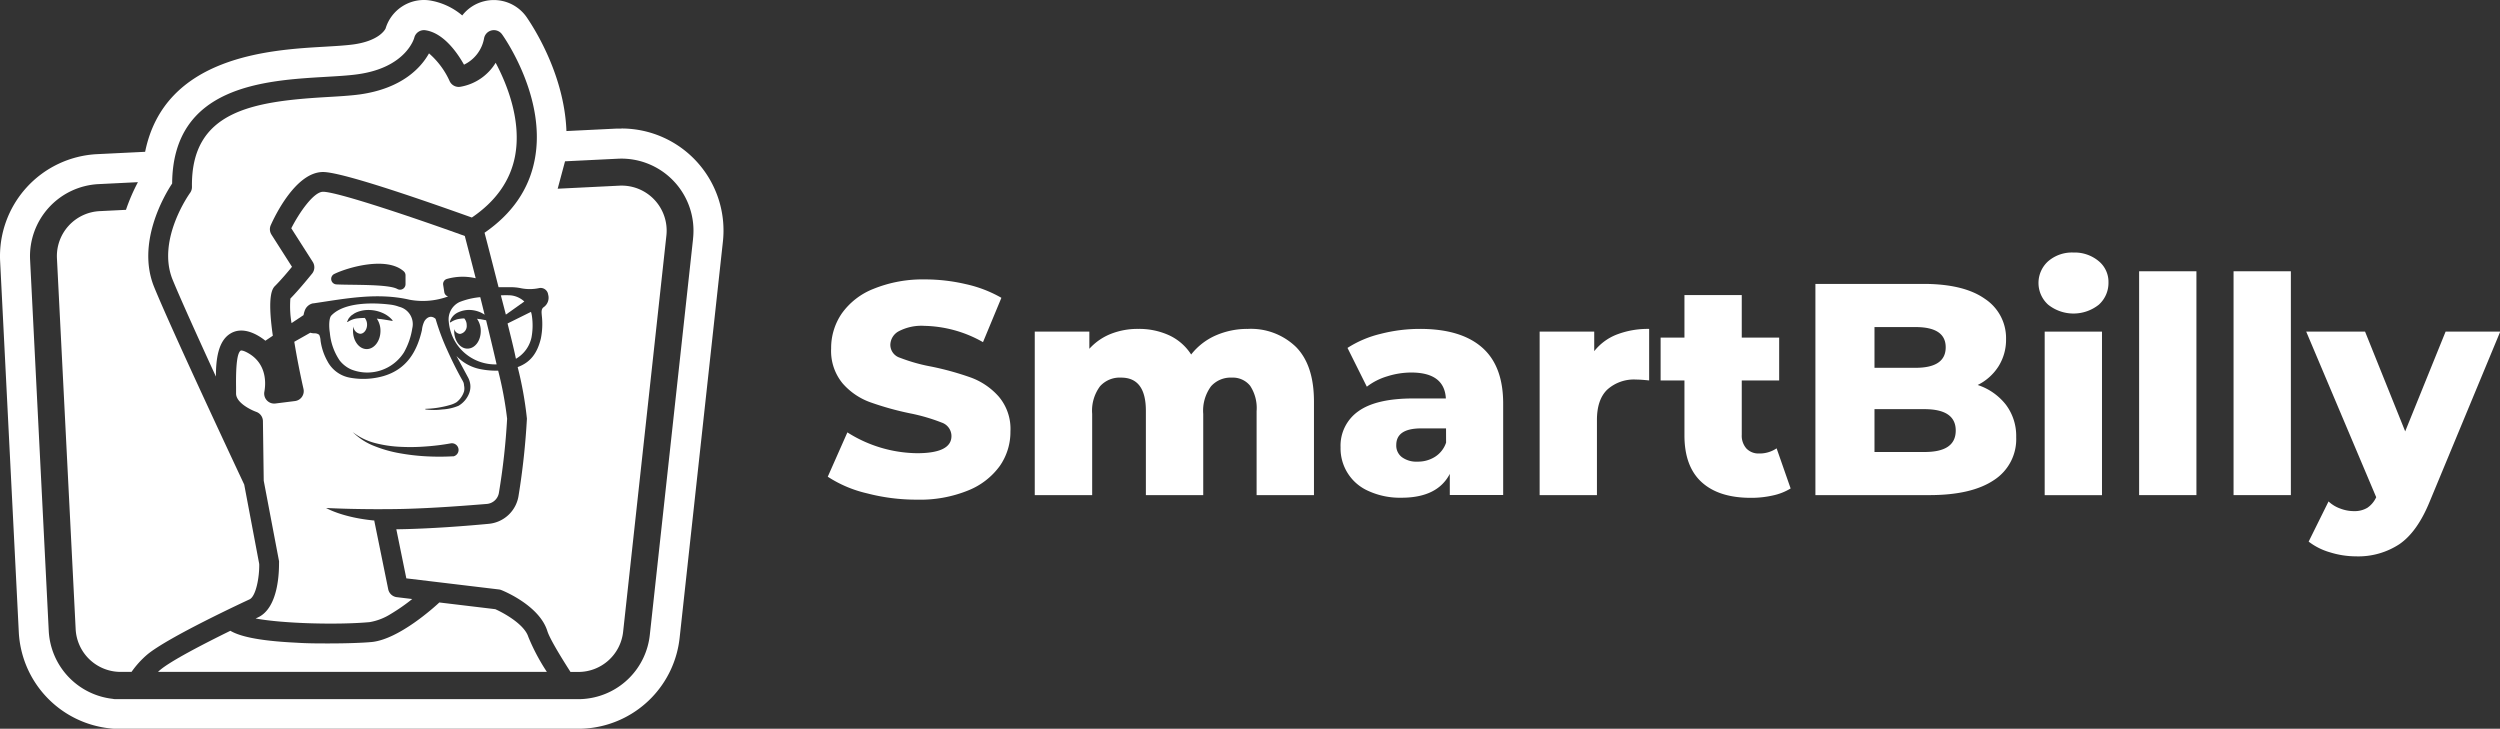
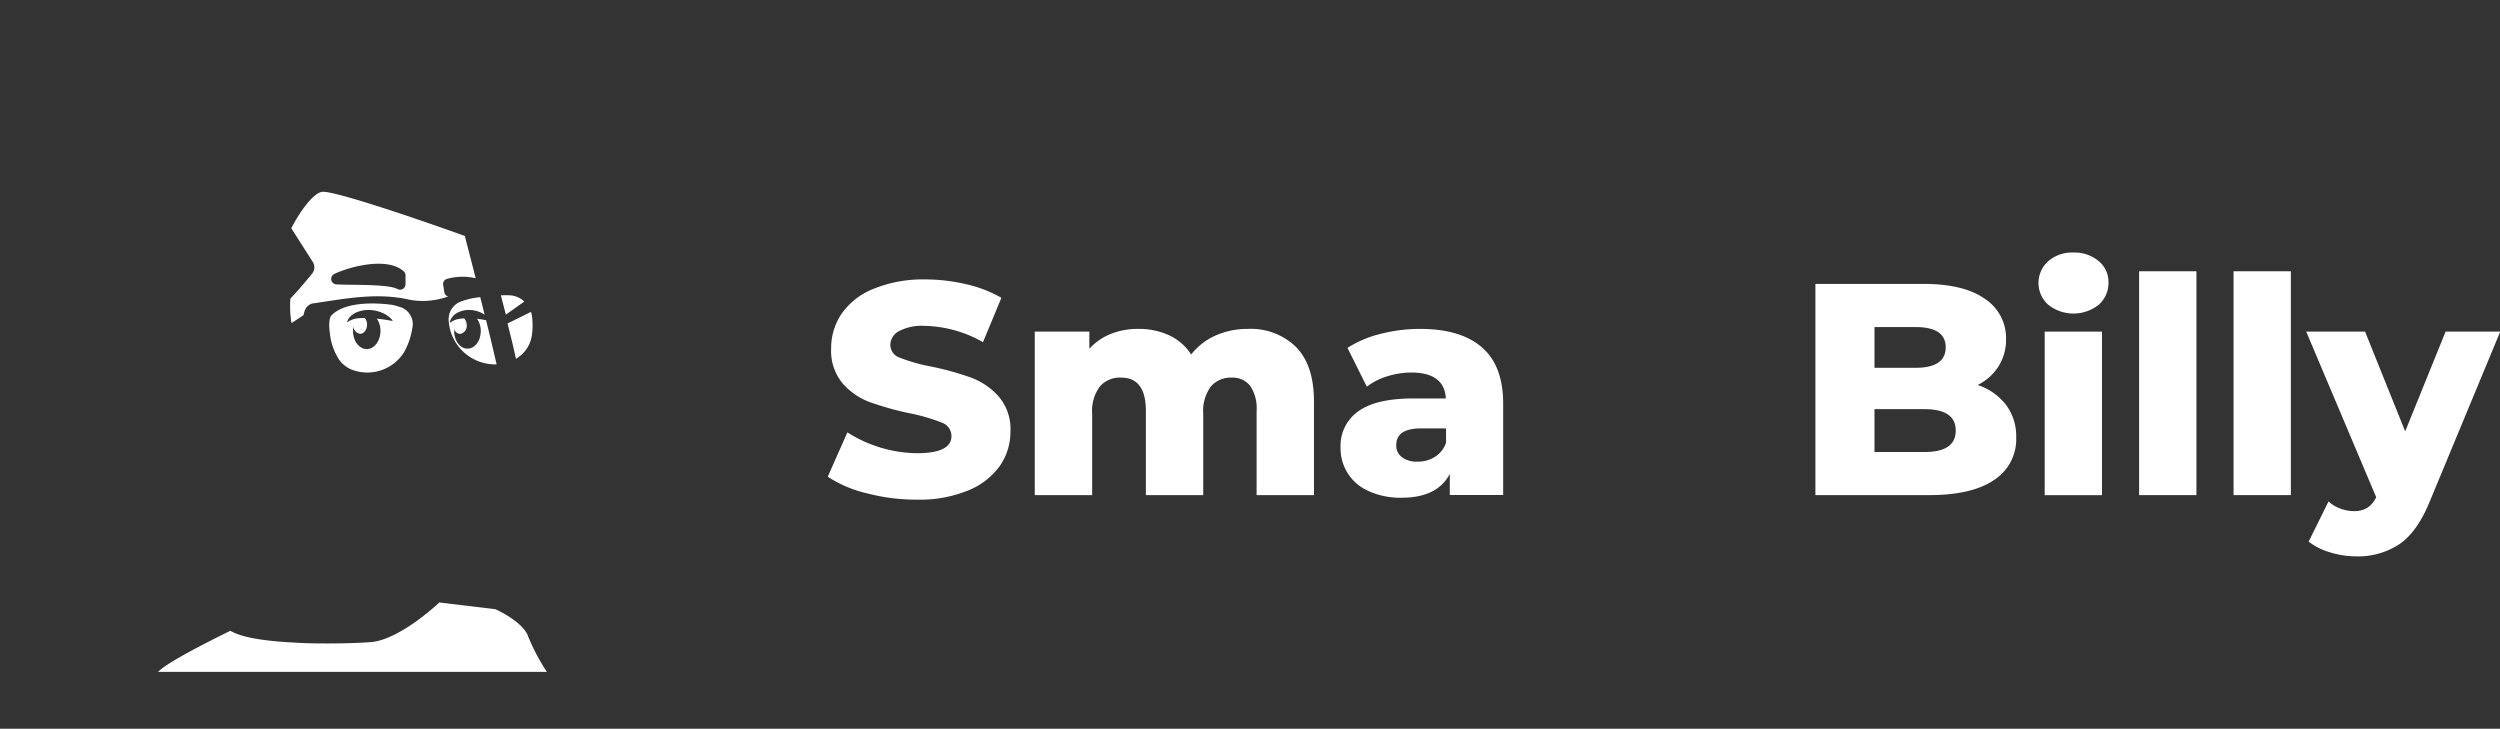
<svg xmlns="http://www.w3.org/2000/svg" xmlns:ns1="http://sodipodi.sourceforge.net/DTD/sodipodi-0.dtd" xmlns:ns2="http://www.inkscape.org/namespaces/inkscape" id="Livello_1" data-name="Livello 1" viewBox="0 0 499.817 145.7" version="1.1" ns1:docname="logo.svg" width="499.817" height="145.7" ns2:version="0.92.3 (2405546, 2018-03-11)">
  <rect x="0" y="0" width="499.817" height="145.7" fill="#333333" stroke="none" />
  <ns1:namedview pagecolor="#ffffff" bordercolor="#666666" borderopacity="1" objecttolerance="10" gridtolerance="10" guidetolerance="10" ns2:pageopacity="0" ns2:pageshadow="2" ns2:window-width="1920" ns2:window-height="1017" id="namedview47" showgrid="false" ns2:pagecheckerboard="true" ns2:zoom="0.98277338" ns2:cx="136.69567" ns2:cy="13.257903" ns2:window-x="-8" ns2:window-y="-8" ns2:window-maximized="1" ns2:current-layer="Livello_1" fit-margin-right="0" fit-margin-top="0" fit-margin-left="0" fit-margin-bottom="0" />
  <defs id="defs4">
    <style id="style2">.cls-1{fill:#fff;}</style>
  </defs>
  <g id="g843" transform="matrix(1.108,0,0,1.108,-4.559,-19.271)" style="stroke-width:0.903">
    <path style="fill:#ffffff;stroke-width:0.903" ns2:connector-curvature="0" id="path6" d="m 179.336,85.53 a 52.64,52.64 0 0 0 -7.22,-2 31,31 0 0 1 -5.6,-1.58 2.46,2.46 0 0 1 -1.75,-2.29 2.85,2.85 0 0 1 1.47,-2.47 8.81,8.81 0 0 1 4.68,-1 22.19,22.19 0 0 1 10.57,2.94 l 3.32,-8 a 22.6,22.6 0 0 0 -6.43,-2.47 32.31,32.31 0 0 0 -7.4,-0.85 23.54,23.54 0 0 0 -9.29,1.72 12.72,12.72 0 0 0 -5.69,4.44 11,11 0 0 0 -1.91,6.29 9.17,9.17 0 0 0 2.07,6.31 12,12 0 0 0 5,3.41 54.12,54.12 0 0 0 7.18,2 33.16,33.16 0 0 1 5.69,1.66 2.58,2.58 0 0 1 1.77,2.43 q 0,3.1 -6.21,3.1 a 23.94,23.94 0 0 1 -12.57,-3.76 l -3.54,8 a 22,22 0 0 0 7.08,3 35.26,35.26 0 0 0 9,1.14 23,23 0 0 0 9.25,-1.66 13,13 0 0 0 5.72,-4.43 10.73,10.73 0 0 0 1.91,-6.21 9,9 0 0 0 -2.1,-6.29 12.43,12.43 0 0 0 -5,-3.43 z" class="cls-1" />
    <path style="fill:#ffffff;stroke-width:0.903" ns2:connector-curvature="0" id="path8" d="m 229.276,76.74 a 14.19,14.19 0 0 0 -5.82,1.19 11.51,11.51 0 0 0 -4.41,3.43 9.41,9.41 0 0 0 -4,-3.48 13,13 0 0 0 -5.55,-1.14 13.13,13.13 0 0 0 -4.92,0.89 10.38,10.38 0 0 0 -3.9,2.7 v -3.1 h -9.85 v 29.5 h 10.36 V 92.09 a 7.38,7.38 0 0 1 1.42,-5 4.77,4.77 0 0 1 3.81,-1.56 q 4.46,0 4.46,6 v 15.2 h 10.35 V 92.09 a 7.43,7.43 0 0 1 1.41,-5 4.74,4.74 0 0 1 3.76,-1.56 4,4 0 0 1 3.29,1.47 7.29,7.29 0 0 1 1.17,4.57 v 15.16 h 10.35 V 89.85 c 0,-4.39 -1.09,-7.67 -3.24,-9.85 a 11.68,11.68 0 0 0 -8.69,-3.26 z" class="cls-1" />
    <path style="fill:#ffffff;stroke-width:0.903" ns2:connector-curvature="0" id="path10" d="m 271.526,80.08 q -3.84,-3.35 -11.22,-3.34 a 28.33,28.33 0 0 0 -7.05,0.89 19.38,19.38 0 0 0 -6,2.54 l 3.49,7 a 11.3,11.3 0 0 1 3.7,-1.88 14.44,14.44 0 0 1 4.3,-0.68 q 6,0 6.26,4.68 h -5.88 q -6.69,0 -9.91,2.31 a 7.58,7.58 0 0 0 -3.21,6.51 8.38,8.38 0 0 0 5.06,7.89 13.63,13.63 0 0 0 5.94,1.2 q 6.48,0 8.71,-4.3 v 3.81 h 9.63 V 90.35 q 0.04,-6.91 -3.82,-10.27 z m -6.48,17.18 a 4.86,4.86 0 0 1 -2,2.56 5.74,5.74 0 0 1 -3.16,0.87 4.41,4.41 0 0 1 -2.83,-0.82 2.62,2.62 0 0 1 -1,-2.18 c 0,-2 1.5,-3 4.52,-3 h 4.46 z" class="cls-1" />
-     <path style="fill:#ffffff;stroke-width:0.903" ns2:connector-curvature="0" id="path12" d="m 291.776,80.76 v -3.53 h -9.85 v 29.5 h 10.34 V 93.18 q 0,-3.7 1.88,-5.5 a 7.19,7.19 0 0 1 5.2,-1.8 c 0.61,0 1.39,0.06 2.34,0.16 v -9.3 a 15.64,15.64 0 0 0 -5.8,1 9.61,9.61 0 0 0 -4.11,3.02 z" class="cls-1" />
-     <path style="fill:#ffffff;stroke-width:0.903" ns2:connector-curvature="0" id="path14" d="m 321.496,99.22 a 3,3 0 0 1 -2.26,-0.9 3.48,3.48 0 0 1 -0.84,-2.48 v -9.8 h 6.75 v -7.73 h -6.75 v -7.67 h -10.34 v 7.67 h -4.3 v 7.73 h 4.3 v 9.91 q 0,5.61 3.1,8.44 3.1,2.83 8.87,2.83 a 17.65,17.65 0 0 0 4,-0.43 10.22,10.22 0 0 0 3.19,-1.26 l -2.53,-7.24 a 5.47,5.47 0 0 1 -3.19,0.93 z" class="cls-1" />
    <path style="fill:#ffffff;stroke-width:0.903" ns2:connector-curvature="0" id="path16" d="m 360.966,86.86 a 9.33,9.33 0 0 0 3.78,-3.4 9,9 0 0 0 1.34,-4.87 8.47,8.47 0 0 0 -3.81,-7.27 q -3.81,-2.7 -11.11,-2.7 h -19.48 v 38.11 h 20.58 q 7.62,0 11.65,-2.72 a 8.77,8.77 0 0 0 4,-7.73 9.36,9.36 0 0 0 -1.85,-5.85 10.67,10.67 0 0 0 -5.1,-3.57 z m -18.62,-10.45 h 7.41 q 5.44,0 5.44,3.65 c 0,2.46 -1.81,3.7 -5.44,3.7 h -7.41 z m 9,22.54 h -9 v -7.73 h 9 c 3.77,0 5.66,1.28 5.66,3.86 0,2.58 -1.85,3.87 -5.62,3.87 z" class="cls-1" />
    <path style="fill:#ffffff;stroke-width:0.903" ns2:connector-curvature="0" id="path18" d="m 378.226,62.96 a 6.55,6.55 0 0 0 -4.54,1.57 5.27,5.27 0 0 0 0,7.84 7.34,7.34 0 0 0 9.14,0 5.27,5.27 0 0 0 1.74,-4 4.84,4.84 0 0 0 -1.74,-3.84 6.76,6.76 0 0 0 -4.6,-1.57 z" class="cls-1" />
    <rect style="fill:#ffffff;stroke-width:0.903" id="rect20" height="29.51" width="10.34" y="77.23" x="373.056" class="cls-1" />
    <rect style="fill:#ffffff;stroke-width:0.903" id="rect22" height="40.39" width="10.34" y="66.34" x="390.096" class="cls-1" />
    <rect style="fill:#ffffff;stroke-width:0.903" id="rect24" height="40.39" width="10.34" y="66.34" x="407.136" class="cls-1" />
    <path style="fill:#ffffff;stroke-width:0.903" ns2:connector-curvature="0" id="path26" d="m 445.396,77.23 -7.29,18 -7.24,-18 h -10.62 l 12.63,29.88 a 4.61,4.61 0 0 1 -1.6,1.91 4.5,4.5 0 0 1 -2.42,0.6 6.9,6.9 0 0 1 -2.48,-0.47 6,6 0 0 1 -2.1,-1.28 l -3.59,7.25 a 11.5,11.5 0 0 0 3.84,1.93 15.82,15.82 0 0 0 4.71,0.73 13.49,13.49 0 0 0 7.83,-2.2 q 3.22,-2.21 5.45,-7.65 l 12.74,-30.7 z" class="cls-1" />
  </g>
-   <path class="cls-1" d="m 124.246,25.71 c -0.34,0 -0.68,0 -1,0 l -10,0.49 c -0.43,-11.79 -7.14,-21.57 -8,-22.83 a 8,8 0 0 0 -6.52,-3.36 7.82,7.82 0 0 0 -1.86,0.22 7.91,7.91 0 0 0 -4.45,2.86 13.34,13.34 0 0 0 -6.47,-3 8,8 0 0 0 -8.86,5.62 c -0.2,0.39 -1.48,2.5 -6.49,3.18 -1.56,0.21 -3.67,0.33 -5.9,0.46 -10.66,0.62 -31.79,1.85 -35.68,21 l -9.62,0.47 a 20.43,20.43 0 0 0 -19.37,21.43 L 3.756,126.35 a 20.39,20.39 0 0 0 18.11,19.26 9.45,9.45 0 0 0 1.07,0.09 c 0.4,0 0.8,0 1.21,0 h 91.44 a 19.76,19.76 0 0 0 2.73,-0.18 20.37,20.37 0 0 0 17.56,-18 l 8.65,-79.2 a 20.4,20.4 0 0 0 -20.28,-22.63 z m 14.32,22 -8.65,79.21 a 14.38,14.38 0 0 1 -12.39,12.73 13.84,13.84 0 0 1 -1.94,0.13 H 24.146 c -0.3,0 -0.59,0 -0.88,0 -0.29,0 -0.47,0 -0.7,-0.06 a 14.4,14.4 0 0 1 -12.82,-13.6 l -3.73,-74.18 a 14.43,14.43 0 0 1 13.67,-15.13 l 7.89,-0.39 a 37.3,37.3 0 0 0 -2.39,5.53 l -5.24,0.26 a 9,9 0 0 0 -8.56,9.46 l 3.74,74.1 a 9,9 0 0 0 9,8.56 h 2.17 a 18.55,18.55 0 0 1 3.1,-3.43 c 4.14,-3.49 19.82,-10.76 20.49,-11.07 1.3,-0.61 2,-4.51 1.94,-7.07 l -3,-15.88 c -1.45,-3.09 -14.41,-30.69 -18,-39.47 -3.59,-8.78 2,-18.33 3.59,-20.72 0.13,-19.54 18.47,-20.61 30.65,-21.32 2.35,-0.14 4.56,-0.26 6.36,-0.51 9.79,-1.32 11.39,-7.26 11.4,-7.32 a 2,2 0 0 1 2.25,-1.49 c 3.65,0.56 6.39,4.56 7.69,6.88 a 7.25,7.25 0 0 0 4,-5.2 2,2 0 0 1 3.61,-0.86 c 0.37,0.51 9,12.74 6.5,25.19 -1.15,5.82 -4.5,10.68 -10,14.47 0.57,2.18 1.62,6.23 2.8,10.89 0.83,0 1.66,0 2.5,0 a 9.83,9.83 0 0 1 1.81,0.17 9,9 0 0 0 3.84,0 v 0 a 1.51,1.51 0 0 1 1.76,1.29 2.3,2.3 0 0 1 -0.9,2.54 c -0.53,0.37 -0.41,1.11 -0.36,1.71 a 14.67,14.67 0 0 1 -0.19,4.53 c -0.72,3 -2.13,4.81 -4.64,5.73 a 72.12,72.12 0 0 1 1.85,10.31 146.1,146.1 0 0 1 -1.66,15.34 6.66,6.66 0 0 1 -6,5.69 c -4.06,0.38 -11.49,1 -18.45,1.09 l 2,9.81 18.53,2.22 a 1.75,1.75 0 0 1 0.51,0.14 c 0.78,0.31 7.62,3.22 9.16,8.19 0.42,1.35 2.29,4.52 4.62,8.16 h 1.52 a 9,9 0 0 0 9,-8 l 8.65,-79.22 a 9,9 0 0 0 -9.4,-10 l -12.33,0.61 1.47,-5.48 10.59,-0.52 a 14.41,14.41 0 0 1 15,16 z" id="path28" ns2:connector-curvature="0" style="fill:#ffffff" />
-   <path class="cls-1" d="m 73.896,124.38 a 11.52,11.52 0 0 0 4.21,-1.62 37.61,37.61 0 0 0 4.31,-3 l -3.08,-0.37 a 2,2 0 0 1 -1.72,-1.58 l -2.77,-13.61 a 0.57,0.57 0 0 1 0,-0.13 c -6.42,-0.6 -9.65,-2.51 -9.65,-2.51 6.93,0.34 13.61,0.23 15.39,0.19 6.4,-0.16 13,-0.7 16.76,-1 a 2.67,2.67 0 0 0 2.41,-2.29 135.51,135.51 0 0 0 1.63,-14.74 73,73 0 0 0 -1.79,-9.62 15.63,15.63 0 0 1 -3.34,-0.26 8.94,8.94 0 0 1 -5,-2.67 c 0.74,1.37 1.49,2.74 2.22,4.11 a 4.17,4.17 0 0 1 0.55,1.61 3.74,3.74 0 0 1 -0.21,1.69 5,5 0 0 1 -2.13,2.54 9.72,9.72 0 0 1 -3.26,0.74 13.34,13.34 0 0 1 -3.34,0 c 0,0 -0.06,0 -0.06,-0.06 a 0.07,0.07 0 0 1 0.07,-0.07 v 0 a 17.9,17.9 0 0 0 3.27,-0.37 15.44,15.44 0 0 0 1.56,-0.38 5,5 0 0 0 1.34,-0.56 4.28,4.28 0 0 0 0.94,-1 4.22,4.22 0 0 0 0.57,-1.17 2.74,2.74 0 0 0 0,-1.17 2.55,2.55 0 0 0 -0.09,-0.55 4.14,4.14 0 0 0 -0.3,-0.6 c -1.09,-1.94 -2.07,-3.93 -3,-6 a 46.11,46.11 0 0 1 -2.3,-6.18 c -0.72,-0.66 -1.58,-0.53 -2.22,0.44 a 5.1,5.1 0 0 0 -0.51,1.8 c -1,4.36 -3.09,7.84 -7.67,9.19 a 14.67,14.67 0 0 1 -6.72,0.33 6.33,6.33 0 0 1 -4.51,-3.31 11.67,11.67 0 0 1 -1.37,-4.11 3,3 0 0 0 -0.27,-1.15 1.46,1.46 0 0 0 -1,-0.3 3,3 0 0 1 -0.78,-0.12 l -3.2,1.81 c 0.49,3 1.14,6.34 1.84,9.42 a 2,2 0 0 1 -1.7,2.43 l -3.91,0.49 a 2,2 0 0 1 -2.19,-2.46 c 0,-0.2 1.15,-5.24 -3.41,-7.7 -0.88,-0.48 -1.28,-0.45 -1.33,-0.42 -0.71,0.43 -1,2.89 -0.94,7.32 0,0.47 0,0.9 0,1.27 0,1.86 3,3.29 4,3.65 a 2,2 0 0 1 1.37,1.87 l 0.16,11.9 3.06,16.09 a 1.82,1.82 0 0 1 0,0.32 c 0,1.48 0,9 -4.24,10.94 l -0.44,0.2 c 5.58,1.04 16.58,1.3 22.79,0.73 z m 1.14,-35.79 a 24.34,24.34 0 0 0 5,0.74 39,39 0 0 0 5.07,-0.07 44.75,44.75 0 0 0 5,-0.62 v 0 a 1.34,1.34 0 0 1 1.55,1.06 1.32,1.32 0 0 1 -0.97,1.53 0.86,0.86 0 0 1 -0.17,0 49.66,49.66 0 0 1 -5.32,0 42,42 0 0 1 -5.25,-0.61 25.48,25.48 0 0 1 -5.07,-1.43 12.51,12.51 0 0 1 -4.37,-2.82 12.23,12.23 0 0 0 4.53,2.22 z" id="path30" ns2:connector-curvature="0" style="fill:#ffffff" />
  <path class="cls-1" d="m 104.826,60.28 a 4.72,4.72 0 0 0 -2.69,-1.23 16.67,16.67 0 0 0 -2,0 l 1,3.85 z" id="path32" ns2:connector-curvature="0" style="fill:#ffffff" />
  <path class="cls-1" d="m 103.146,71.73 a 6.5,6.5 0 0 0 3.12,-4.29 13.24,13.24 0 0 0 0.08,-4.26 4.75,4.75 0 0 0 -0.19,-0.83 l -4.68,2.32 c 0.59,2.4 1.21,4.8 1.67,7.06 z" id="path34" ns2:connector-curvature="0" style="fill:#ffffff" />
  <path class="cls-1" d="m 91.886,60.38 a 3.82,3.82 0 0 0 -2.16,4 9.32,9.32 0 0 0 9.56,8.47 v 0 c -0.62,-2.7 -1.34,-5.71 -2.1,-8.82 -0.4,-0.07 -0.79,-0.16 -1.19,-0.22 -0.21,0 -0.42,-0.06 -0.63,-0.08 a 4.17,4.17 0 0 1 0.75,2.45 c 0,2 -1.19,3.52 -2.66,3.52 -1.47,0 -2.65,-1.57 -2.65,-3.52 0,-0.14 0,-0.28 0,-0.42 a 1.32,1.32 0 0 0 1.17,1 1.6,1.6 0 0 0 1.33,-1.76 2,2 0 0 0 -0.49,-1.34 7,7 0 0 0 -0.91,0.08 4.21,4.21 0 0 0 -1.84,0.72 0.07,0.07 0 0 1 -0.06,0 0.08,0.08 0 0 1 -0.06,-0.09 v 0 a 2.27,2.27 0 0 1 0.24,-0.64 3.08,3.08 0 0 1 1.5,-1.32 5.11,5.11 0 0 1 2.33,-0.44 5.78,5.78 0 0 1 2.17,0.54 6.1,6.1 0 0 1 0.7,0.41 q -0.42,-1.74 -0.87,-3.51 a 14.79,14.79 0 0 0 -4.13,0.97 z" id="path36" ns2:connector-curvature="0" style="fill:#ffffff" />
  <path class="cls-1" d="m 99.016,121.79 -11.18,-1.34 c -0.84,0.79 -8.07,7.4 -13.57,7.91 -1.62,0.15 -4.8,0.28 -8.48,0.28 -2.09,0 -4.34,0 -6.56,-0.15 -7.94,-0.38 -11.44,-1.36 -13.17,-2.38 -5.27,2.59 -11.89,6 -14.06,7.85 -0.14,0.12 -0.28,0.24 -0.41,0.37 h 77.75 a 40.55,40.55 0 0 1 -3.71,-7 c -0.8,-2.54 -4.94,-4.8 -6.61,-5.54 z" id="path38" ns2:connector-curvature="0" style="fill:#ffffff" />
-   <path class="cls-1" d="m 51.376,66.99 a 11.18,11.18 0 0 1 1.68,1.13 l 1.49,-1 c -1.2,-8.35 0,-9.52 0.49,-10 1.06,-1.06 2.45,-2.69 3.34,-3.78 l -4.1,-6.43 a 2,2 0 0 1 -0.14,-1.9 c 0.79,-1.77 5,-10.62 10.45,-10.62 4.26,0 23.85,7 29.75,9.1 4.75,-3.22 7.65,-7.3 8.61,-12.15 1.42,-7.23 -1.65,-14.65 -3.85,-18.79 a 10.3,10.3 0 0 1 -7,4.79 2,2 0 0 1 -2.21,-1.14 16.07,16.07 0 0 0 -4.12,-5.53 c -1.48,2.66 -5.18,7 -13.86,8.21 -1.94,0.26 -4.23,0.39 -6.66,0.53 -14.83,0.87 -27.08,2.81 -26.87,17.93 a 2,2 0 0 1 -0.35,1.19 c -0.07,0.09 -6.78,9.4 -3.51,17.4 1.59,3.88 5.13,11.69 8.65,19.36 0,-3.38 0.42,-7.09 2.88,-8.59 1.02,-0.64 2.77,-1.09 5.33,0.29 z" id="path40" ns2:connector-curvature="0" style="fill:#ffffff" />
  <path class="cls-1" d="m 89.406,55.75 a 11.48,11.48 0 0 1 5.7,-0.12 c -0.75,-2.95 -1.5,-5.83 -2.18,-8.45 -9.87,-3.57 -25.49,-8.84 -28.34,-8.84 -1.83,0 -4.67,4 -6.35,7.3 l 4.29,6.72 a 2,2 0 0 1 -0.12,2.33 c -0.11,0.13 -2.52,3.14 -4.35,5 a 19.74,19.74 0 0 0 0.23,4.91 l 2.4,-1.6 a 5.2,5.2 0 0 1 0.22,-0.84 2.25,2.25 0 0 1 1.7,-1.52 h 0.12 c 6.37,-0.94 12.71,-2.21 19.18,-0.71 a 14.67,14.67 0 0 0 7.68,-0.66 1.06,1.06 0 0 1 -0.76,-0.86 l -0.22,-1.43 a 1.06,1.06 0 0 1 0.8,-1.23 z m -8.33,1.07 a 1.1,1.1 0 0 1 -1.65,0.95 c -1.81,-1 -9.17,-0.75 -12.16,-0.91 a 1.1,1.1 0 0 1 -0.43,-2.09 c 2.68,-1.31 10.44,-3.56 13.87,-0.54 a 1.07,1.07 0 0 1 0.37,0.82 z" id="path42" ns2:connector-curvature="0" style="fill:#ffffff" />
  <path class="cls-1" d="m 67.896,72.05 a 6,6 0 0 0 2.31,1.81 8.69,8.69 0 0 0 10.55,-3.4 14.11,14.11 0 0 0 1.67,-4.82 3.57,3.57 0 0 0 -2.63,-4.31 7.59,7.59 0 0 0 -1.54,-0.4 c -2.22,-0.3 -9.07,-0.9 -12,2.14 -0.51,0.51 -0.51,2.3 -0.31,3.46 v 0 a 11.64,11.64 0 0 0 1.95,5.52 z m 1.54,-7.75 a 2.43,2.43 0 0 1 0.31,-0.68 6,6 0 0 1 0.49,-0.54 l 0.58,-0.4 a 4.4,4.4 0 0 1 0.62,-0.3 6.17,6.17 0 0 1 2.54,-0.4 7,7 0 0 1 2.4,0.54 5.51,5.51 0 0 1 2.11,1.52 v 0 a 0.14,0.14 0 0 1 0,0.06 0.08,0.08 0 0 1 -0.09,0.06 c -0.75,-0.14 -1.51,-0.26 -2.26,-0.37 -0.27,0 -0.53,-0.07 -0.8,-0.09 a 4.3,4.3 0 0 1 0.73,2.45 c 0,2 -1.23,3.64 -2.75,3.64 -1.52,0 -2.74,-1.63 -2.74,-3.64 a 5.16,5.16 0 0 1 0.09,-0.89 1.54,1.54 0 0 0 1.35,1.47 c 0.75,0 1.37,-0.82 1.37,-1.82 a 2.12,2.12 0 0 0 -0.45,-1.34 12.08,12.08 0 0 0 -1.35,0.07 4.38,4.38 0 0 0 -2.09,0.74 0.1,0.1 0 0 1 -0.07,0 0.08,0.08 0 0 1 -0.05,-0.1 z" id="path44" ns2:connector-curvature="0" style="fill:#ffffff" />
</svg>